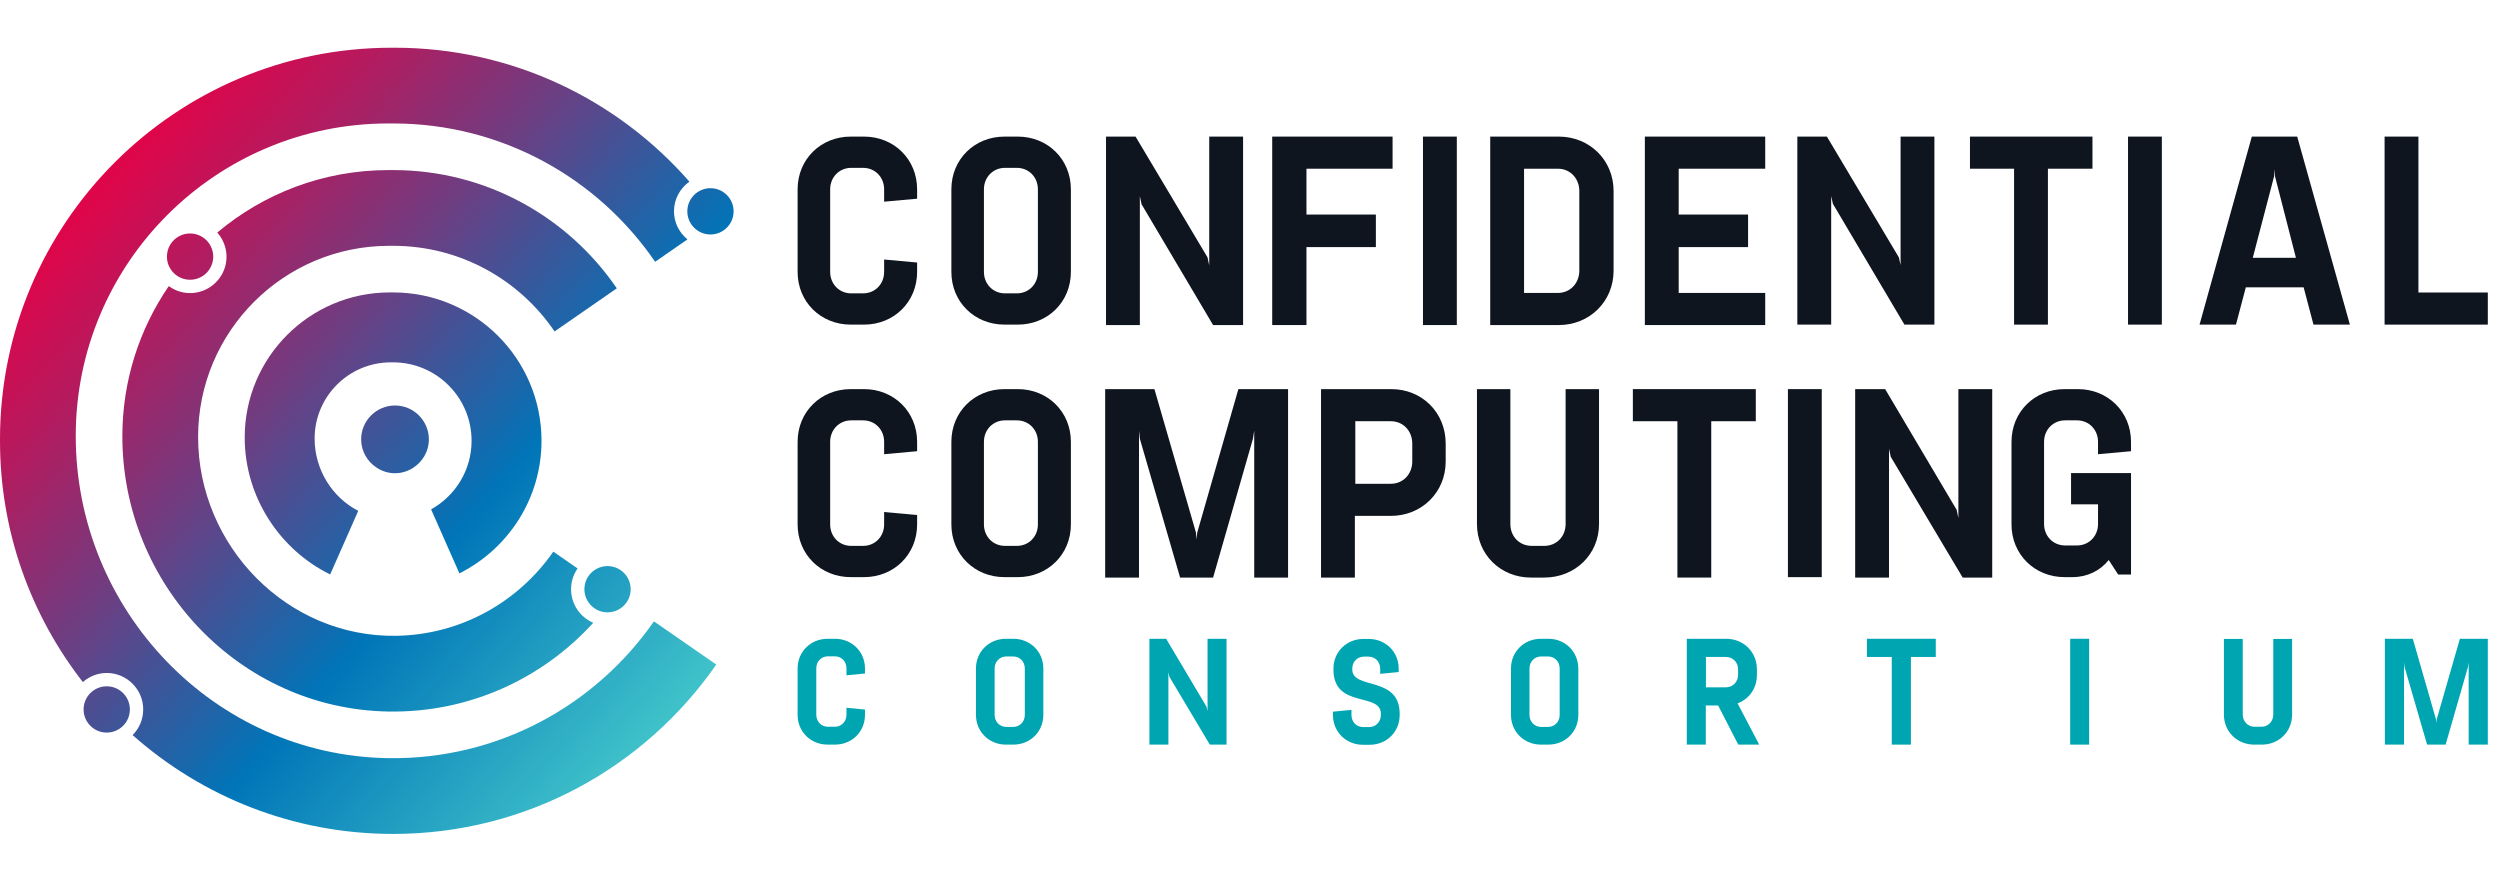
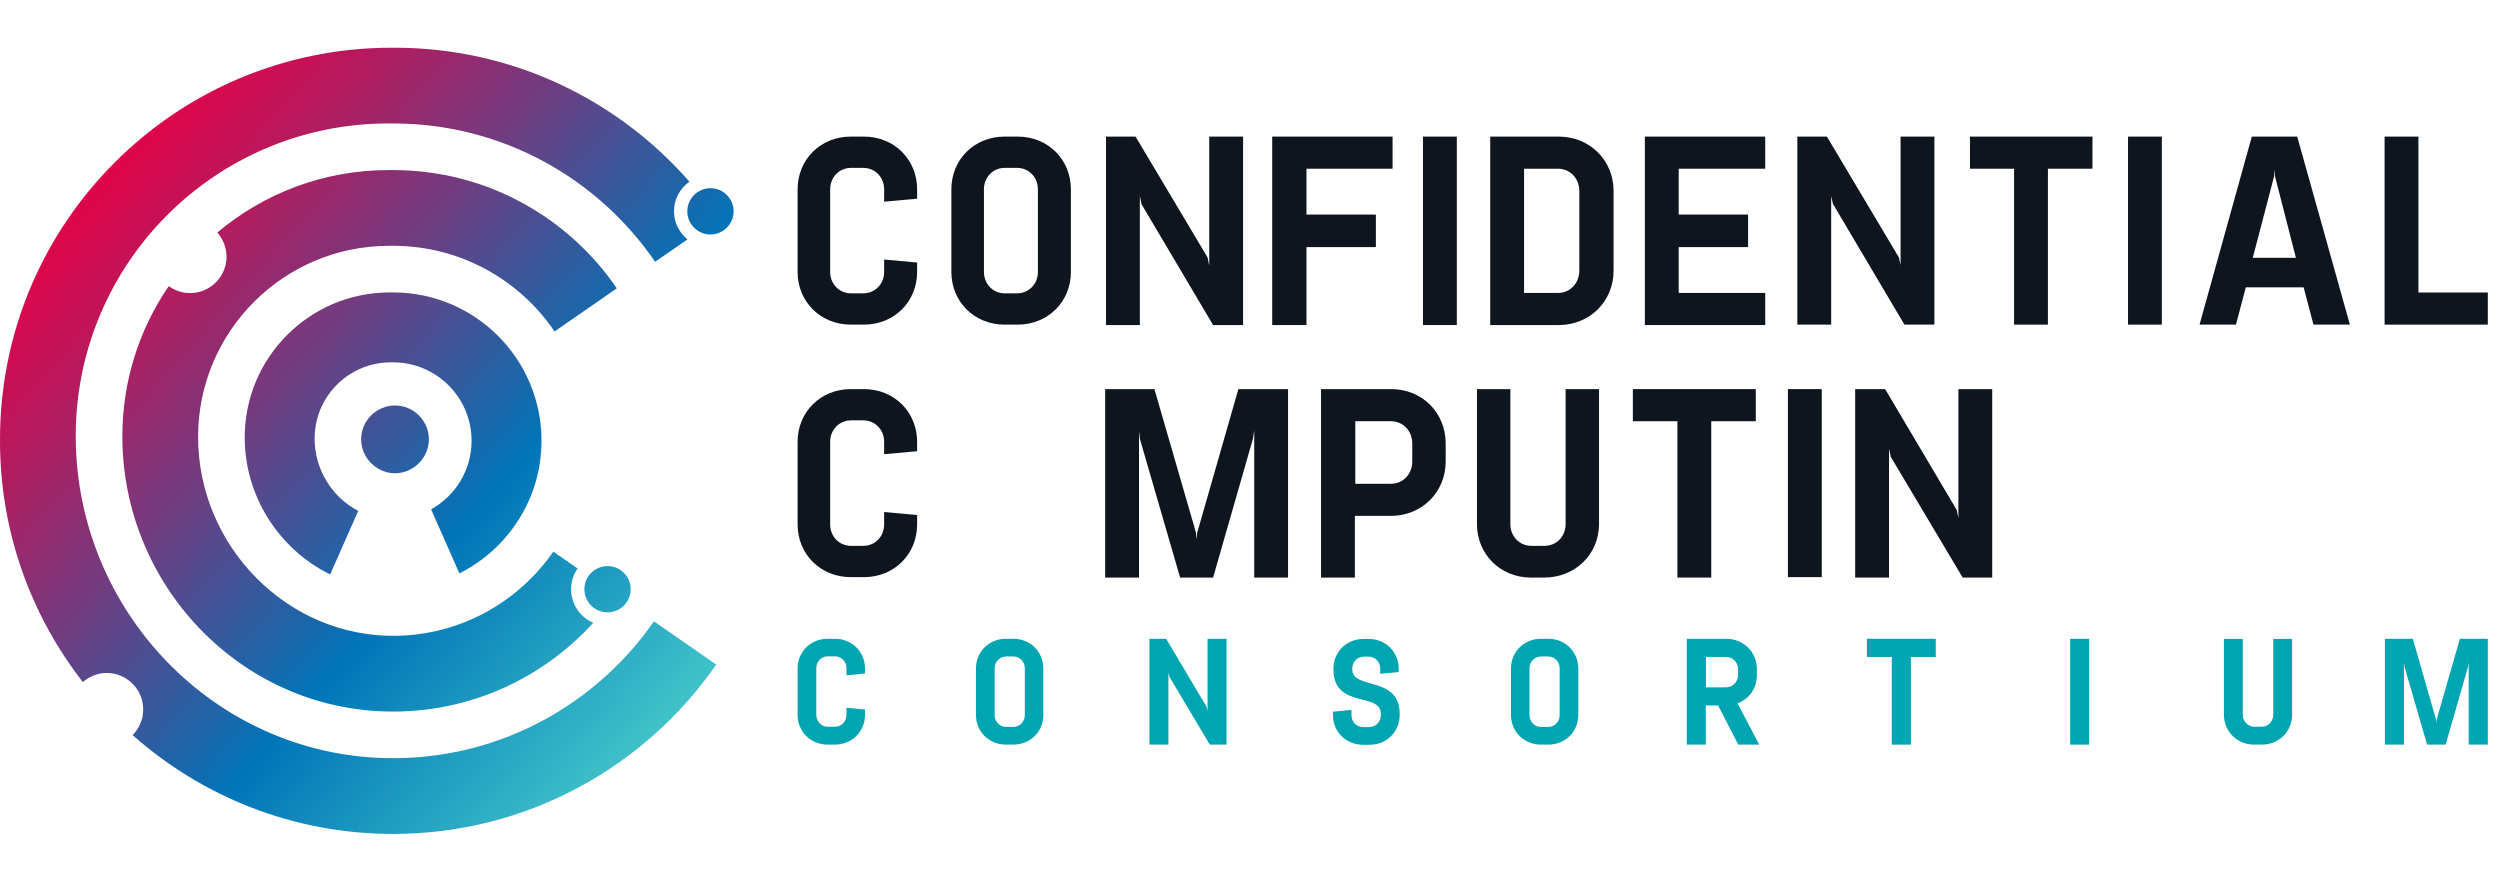
<svg xmlns="http://www.w3.org/2000/svg" width="138" height="49" viewBox="0 0 138 49" fill="none">
  <path d="M46.96 17.919H47.693C49.348 17.919 50.625 16.666 50.625 15.011V14.491L48.804 14.325V15.011C48.804 15.673 48.308 16.193 47.646 16.193H46.984C46.322 16.193 45.825 15.673 45.825 15.011V10.448C45.825 9.786 46.322 9.266 46.984 9.266H47.646C48.308 9.266 48.804 9.786 48.804 10.448V11.133L50.625 10.968V10.448C50.625 8.793 49.348 7.54 47.693 7.54H46.96C45.305 7.54 44.028 8.793 44.028 10.448V15.011C44.028 16.666 45.305 17.919 46.96 17.919Z" fill="#0F151F" />
  <path d="M56.181 7.54H55.448C53.793 7.54 52.516 8.793 52.516 10.448V15.011C52.516 16.666 53.793 17.919 55.448 17.919H56.181C57.836 17.919 59.113 16.666 59.113 15.011V10.448C59.113 8.793 57.836 7.54 56.181 7.54ZM57.292 15.011C57.292 15.673 56.796 16.193 56.134 16.193H55.472C54.81 16.193 54.313 15.673 54.313 15.011V10.448C54.313 9.786 54.81 9.266 55.472 9.266H56.134C56.796 9.266 57.292 9.786 57.292 10.448V15.011Z" fill="#0F151F" />
  <path d="M62.92 10.826L63.014 11.275L66.963 17.943H68.618V7.54H66.75V14.656L66.655 14.207L62.683 7.54H61.052V17.943H62.92V10.826Z" fill="#0F151F" />
  <path d="M70.226 17.943H72.117V13.64H75.948V11.843H72.117V9.313H76.87V7.54H70.226V17.943Z" fill="#0F151F" />
  <path d="M80.416 7.54H78.548V17.943H80.416V7.54Z" fill="#0F151F" />
  <path d="M89.07 14.94V10.542C89.07 8.84 87.746 7.54 86.043 7.54H82.26V17.943H86.043C87.746 17.943 89.07 16.642 89.07 14.94ZM84.128 16.17V9.313H85.996C86.682 9.313 87.178 9.857 87.178 10.542V14.94C87.178 15.626 86.682 16.17 85.996 16.17L84.128 16.17Z" fill="#0F151F" />
  <path d="M90.796 17.943H97.44V16.17H92.664V13.64H96.494V11.843H92.664V9.313H97.44V7.54H90.796V17.943Z" fill="#0F151F" />
  <path d="M101.081 10.826L101.176 11.252L105.124 17.919H106.779V7.54H104.912V14.633L104.817 14.207L100.845 7.54H99.213V17.919H101.081V10.826Z" fill="#0F151F" />
  <path d="M108.742 9.313H111.177V17.919H113.045V9.313H115.504V7.54H108.742V9.313Z" fill="#0F151F" />
  <path d="M119.334 7.54H117.467V17.919H119.334V7.54Z" fill="#0F151F" />
  <path d="M124.3 7.54L121.415 17.919H123.425L123.969 15.862H127.161L127.704 17.919H129.714L126.806 7.54H124.3ZM124.347 14.254L125.529 9.738V9.336L125.576 9.715L126.735 14.231H124.347L124.347 14.254Z" fill="#0F151F" />
  <path d="M133.497 7.54H131.629V17.919H137.327V16.146H133.497V7.54Z" fill="#0F151F" />
  <path d="M47.693 21.479H46.96C45.305 21.479 44.028 22.732 44.028 24.387V28.95C44.028 30.605 45.305 31.858 46.96 31.858H47.693C49.348 31.858 50.625 30.605 50.625 28.95V28.43L48.804 28.264V28.95C48.804 29.612 48.308 30.132 47.646 30.132H46.984C46.322 30.132 45.825 29.612 45.825 28.95V24.387C45.825 23.725 46.322 23.204 46.984 23.204H47.646C48.308 23.204 48.804 23.725 48.804 24.387V25.072L50.625 24.907V24.387C50.625 22.732 49.348 21.479 47.693 21.479Z" fill="#0F151F" />
-   <path d="M59.113 28.95V24.387C59.113 22.732 57.836 21.479 56.181 21.479H55.448C53.793 21.479 52.516 22.732 52.516 24.387V28.95C52.516 30.605 53.793 31.858 55.448 31.858H56.181C57.836 31.858 59.113 30.605 59.113 28.95ZM57.292 28.95C57.292 29.612 56.796 30.132 56.134 30.132H55.472C54.81 30.132 54.313 29.612 54.313 28.95V24.387C54.313 23.725 54.81 23.204 55.472 23.204H56.134C56.796 23.204 57.292 23.725 57.292 24.387V28.95Z" fill="#0F151F" />
  <path d="M66.088 29.399L66.041 29.778L66.017 29.399L63.724 21.479H61.005V31.882H62.873V23.772L62.92 24.221L65.142 31.882H66.963L69.162 24.221L69.233 23.772V31.882H71.101V21.479H68.358L66.088 29.399Z" fill="#0F151F" />
  <path d="M76.799 21.479H72.921V31.882H74.789V28.477H76.775C78.478 28.477 79.802 27.177 79.802 25.474V24.481C79.802 22.779 78.501 21.479 76.799 21.479ZM77.957 25.474C77.957 26.16 77.461 26.704 76.775 26.704H74.813V23.252H76.775C77.461 23.252 77.957 23.796 77.957 24.481V25.474Z" fill="#0F151F" />
  <path d="M88.266 28.926V21.479H86.422V28.926C86.422 29.612 85.925 30.132 85.24 30.132H84.554C83.868 30.132 83.372 29.612 83.372 28.926V21.479H81.528V28.926C81.528 30.605 82.828 31.882 84.507 31.882H85.24C86.942 31.882 88.266 30.605 88.266 28.926Z" fill="#0F151F" />
  <path d="M90.134 23.252H92.593V31.882H94.461V23.252H96.92V21.479H90.134V23.252Z" fill="#0F151F" />
  <path d="M100.561 21.479H98.693V31.858H100.561V21.479Z" fill="#0F151F" />
  <path d="M104.273 24.765L104.368 25.214L108.34 31.882H109.971V21.479H108.103V28.595L108.009 28.146L104.06 21.479H102.405V31.882H104.273V24.765Z" fill="#0F151F" />
-   <path d="M117.632 24.907V24.387C117.632 22.732 116.355 21.479 114.7 21.479H113.967C112.312 21.479 111.035 22.732 111.035 24.387V28.95C111.035 30.605 112.312 31.858 113.967 31.858H114.393C115.22 31.858 115.929 31.504 116.402 30.913L116.923 31.716H117.632V26.113H114.322V27.839H115.811V28.926C115.811 29.588 115.315 30.109 114.653 30.109H113.991C113.329 30.109 112.832 29.588 112.832 28.926V24.387C112.832 23.725 113.329 23.204 113.991 23.204H114.653C115.315 23.204 115.811 23.725 115.811 24.387V25.072L117.632 24.907Z" fill="#0F151F" />
  <path d="M37.947 13.215C37.497 12.845 37.204 12.292 37.204 11.665C37.204 10.989 37.542 10.393 38.055 10.027C34.092 5.497 28.271 2.634 21.78 2.634H21.619C9.679 2.634 0 12.313 0 24.253V24.334C0 29.355 1.71 33.974 4.574 37.651C4.928 37.342 5.385 37.148 5.891 37.148C7.001 37.148 7.905 38.051 7.905 39.161C7.905 39.714 7.681 40.214 7.32 40.578C11.149 43.97 16.182 46.033 21.699 46.033C29.094 46.033 35.621 42.331 39.538 36.683L36.097 34.299C32.883 38.928 27.499 41.942 21.428 41.85C11.815 41.703 4.181 33.681 4.181 24.068C4.181 14.54 11.905 6.815 21.434 6.815H21.699C27.707 6.815 33.007 9.841 36.163 14.451L37.947 13.215Z" fill="url(#paint0_linear_15132_4220)" />
  <path d="M21.41 39.276C25.901 39.361 29.953 37.451 32.749 34.378C32.029 34.071 31.523 33.356 31.523 32.525C31.523 32.099 31.657 31.706 31.884 31.38L30.543 30.451C28.631 33.207 25.472 35.035 21.885 35.096C15.864 35.199 10.935 30.142 10.935 24.119C10.935 18.293 15.659 13.569 21.485 13.569H21.699C25.407 13.569 28.676 15.444 30.612 18.296L34.048 15.916C31.357 11.976 26.831 9.388 21.699 9.388H21.449C17.847 9.388 14.55 10.686 11.994 12.837C12.398 13.295 12.596 13.926 12.465 14.569C12.274 15.502 11.445 16.179 10.493 16.179C10.358 16.179 10.222 16.165 10.089 16.138C9.8 16.079 9.54 15.957 9.316 15.794C7.7 18.154 6.754 21.008 6.754 24.083C6.754 32.267 13.228 39.121 21.41 39.276Z" fill="url(#paint1_linear_15132_4220)" />
  <path d="M23.797 28.117L25.359 31.651C28.041 30.304 29.891 27.534 29.891 24.334V24.333C29.891 19.809 26.223 16.142 21.699 16.142H21.514C17.092 16.142 13.508 19.726 13.508 24.148C13.508 27.435 15.443 30.348 18.225 31.708L19.775 28.199C18.337 27.459 17.367 25.922 17.367 24.208C17.367 21.885 19.251 20.002 21.574 20.002H21.699C24.092 20.002 26.031 21.941 26.031 24.333V24.334C26.031 25.96 25.127 27.376 23.797 28.117Z" fill="url(#paint2_linear_15132_4220)" />
  <path d="M19.935 24.253C19.935 24.919 20.291 25.503 20.82 25.834C21.107 26.014 21.443 26.122 21.805 26.122C22.166 26.122 22.502 26.014 22.789 25.834C23.318 25.503 23.674 24.919 23.674 24.253C23.674 23.224 22.833 22.383 21.805 22.383C20.776 22.383 19.935 23.224 19.935 24.253Z" fill="url(#paint3_linear_15132_4220)" />
-   <path d="M5.891 37.884C5.186 37.884 4.614 38.456 4.614 39.162C4.614 39.867 5.186 40.439 5.891 40.439C6.597 40.439 7.169 39.867 7.169 39.162C7.169 38.456 6.597 37.884 5.891 37.884Z" fill="url(#paint4_linear_15132_4220)" />
-   <path d="M10.493 15.443C11.088 15.443 11.62 15.026 11.744 14.421C11.885 13.73 11.439 13.055 10.748 12.914C10.662 12.896 10.576 12.888 10.491 12.888C9.897 12.888 9.364 13.305 9.241 13.909C9.099 14.601 9.545 15.275 10.236 15.417C10.322 15.435 10.409 15.443 10.493 15.443Z" fill="url(#paint5_linear_15132_4220)" />
  <path d="M39.217 12.943C39.923 12.943 40.495 12.371 40.495 11.665C40.495 10.96 39.923 10.388 39.217 10.388C38.512 10.388 37.94 10.96 37.94 11.665C37.94 12.371 38.512 12.943 39.217 12.943Z" fill="url(#paint6_linear_15132_4220)" />
  <path d="M32.259 32.525C32.259 33.23 32.831 33.802 33.536 33.802C34.242 33.802 34.814 33.23 34.814 32.525C34.814 31.82 34.242 31.248 33.536 31.248C32.831 31.248 32.259 31.82 32.259 32.525Z" fill="url(#paint7_linear_15132_4220)" />
  <path d="M46.089 35.26H45.686C44.754 35.26 44.028 35.968 44.028 36.9V39.463C44.028 40.395 44.754 41.103 45.686 41.103H46.089C47.021 41.103 47.747 40.395 47.747 39.463V39.167L46.725 39.069V39.454C46.725 39.831 46.448 40.117 46.08 40.117H45.704C45.328 40.117 45.059 39.822 45.059 39.454V36.891C45.059 36.515 45.336 36.228 45.704 36.228H46.08C46.457 36.228 46.725 36.524 46.725 36.891V37.276L47.747 37.178V36.882C47.738 35.968 47.021 35.26 46.089 35.26Z" fill="#00A5B2" />
  <path d="M55.934 35.26H55.53C54.598 35.26 53.873 35.968 53.873 36.9V39.463C53.873 40.395 54.598 41.103 55.53 41.103H55.934C56.866 41.103 57.592 40.395 57.592 39.463V36.9C57.592 35.968 56.866 35.26 55.934 35.26ZM56.57 39.463C56.57 39.84 56.292 40.126 55.925 40.126H55.548C55.172 40.126 54.903 39.831 54.903 39.463V36.9C54.903 36.524 55.181 36.237 55.548 36.237H55.925C56.301 36.237 56.57 36.533 56.57 36.9V39.463Z" fill="#00A5B2" />
  <path d="M66.656 39.257L66.602 39.015L64.371 35.26H63.448V41.103H64.496V37.106L64.55 37.357L66.782 41.103H67.705V35.26H66.656V39.257Z" fill="#00A5B2" />
  <path d="M74.645 36.954V36.909C74.645 36.533 74.923 36.246 75.291 36.246H75.542C75.918 36.246 76.187 36.541 76.187 36.909V37.196L77.208 37.097V36.909C77.208 35.977 76.483 35.269 75.551 35.269H75.264C74.332 35.269 73.606 35.977 73.606 36.909V36.954C73.606 39.14 76.223 38.19 76.223 39.4V39.472C76.223 39.848 75.945 40.135 75.578 40.135H75.246C74.87 40.135 74.601 39.839 74.601 39.472V39.185L73.579 39.284V39.472C73.579 40.404 74.305 41.112 75.237 41.112H75.604C76.536 41.112 77.262 40.404 77.262 39.472V39.4C77.262 37.285 74.645 38.092 74.645 36.954Z" fill="#00A5B2" />
  <path d="M85.467 35.26H85.063C84.131 35.26 83.406 35.968 83.406 36.9V39.463C83.406 40.395 84.131 41.103 85.063 41.103H85.467C86.399 41.103 87.124 40.395 87.124 39.463V36.9C87.115 35.968 86.399 35.26 85.467 35.26ZM86.094 39.463C86.094 39.84 85.816 40.126 85.449 40.126H85.072C84.696 40.126 84.427 39.831 84.427 39.463V36.9C84.427 36.524 84.705 36.237 85.072 36.237H85.449C85.825 36.237 86.094 36.533 86.094 36.9V39.463Z" fill="#00A5B2" />
  <path d="M96.982 37.259V36.945C96.982 35.986 96.239 35.26 95.28 35.26H93.111V41.103H94.16V38.943H94.841L95.952 41.103H97.108L95.916 38.827C96.552 38.585 96.982 37.993 96.982 37.259ZM95.271 37.94H94.168V36.264H95.271C95.656 36.264 95.943 36.569 95.943 36.945V37.25C95.943 37.644 95.647 37.94 95.271 37.94Z" fill="#00A5B2" />
  <path d="M103.054 36.264H104.425V41.103H105.482V36.264H106.854V35.26H103.054V36.264Z" fill="#00A5B2" />
  <path d="M115.322 35.26H114.274V41.103H115.322V35.26Z" fill="#00A5B2" />
  <path d="M125.485 39.445C125.485 39.821 125.207 40.117 124.831 40.117H124.454C124.078 40.117 123.8 39.821 123.8 39.445V35.269H122.76V39.445C122.76 40.395 123.495 41.103 124.436 41.103H124.848C125.798 41.103 126.524 40.386 126.524 39.445V35.269H125.485L125.485 39.445Z" fill="#00A5B2" />
  <path d="M134.505 39.714L134.487 39.929L134.469 39.714L133.187 35.26H131.646V41.103H132.703V36.56L132.73 36.811L133.976 41.103H134.998L136.234 36.811L136.27 36.56V41.103H137.327V35.26H135.786L134.505 39.714Z" fill="#00A5B2" />
  <defs>
    <linearGradient id="paint0_linear_15132_4220" x1="3.933" y1="8.582" x2="37.74" y2="38.51" gradientUnits="userSpaceOnUse">
      <stop stop-color="#EB0045" />
      <stop offset="0.067" stop-color="#DB074C" />
      <stop offset="0.196" stop-color="#B41B5F" />
      <stop offset="0.374" stop-color="#733B7F" />
      <stop offset="0.592" stop-color="#1C66AA" />
      <stop offset="0.659" stop-color="#0075B8" />
      <stop offset="1" stop-color="#3FC1C9" />
    </linearGradient>
    <linearGradient id="paint1_linear_15132_4220" x1="3.94" y1="8.575" x2="37.747" y2="38.502" gradientUnits="userSpaceOnUse">
      <stop stop-color="#EB0045" />
      <stop offset="0.067" stop-color="#DB074C" />
      <stop offset="0.196" stop-color="#B41B5F" />
      <stop offset="0.374" stop-color="#733B7F" />
      <stop offset="0.592" stop-color="#1C66AA" />
      <stop offset="0.659" stop-color="#0075B8" />
      <stop offset="1" stop-color="#3FC1C9" />
    </linearGradient>
    <linearGradient id="paint2_linear_15132_4220" x1="3.944" y1="8.57" x2="37.751" y2="38.498" gradientUnits="userSpaceOnUse">
      <stop stop-color="#EB0045" />
      <stop offset="0.067" stop-color="#DB074C" />
      <stop offset="0.196" stop-color="#B41B5F" />
      <stop offset="0.374" stop-color="#733B7F" />
      <stop offset="0.592" stop-color="#1C66AA" />
      <stop offset="0.659" stop-color="#0075B8" />
      <stop offset="1" stop-color="#3FC1C9" />
    </linearGradient>
    <linearGradient id="paint3_linear_15132_4220" x1="4.009" y1="8.496" x2="37.816" y2="38.424" gradientUnits="userSpaceOnUse">
      <stop stop-color="#EB0045" />
      <stop offset="0.067" stop-color="#DB074C" />
      <stop offset="0.196" stop-color="#B41B5F" />
      <stop offset="0.374" stop-color="#733B7F" />
      <stop offset="0.592" stop-color="#1C66AA" />
      <stop offset="0.659" stop-color="#0075B8" />
      <stop offset="1" stop-color="#3FC1C9" />
    </linearGradient>
    <linearGradient id="paint4_linear_15132_4220" x1="-10.383" y1="24.755" x2="23.424" y2="54.682" gradientUnits="userSpaceOnUse">
      <stop stop-color="#EB0045" />
      <stop offset="0.067" stop-color="#DB074C" />
      <stop offset="0.196" stop-color="#B41B5F" />
      <stop offset="0.374" stop-color="#733B7F" />
      <stop offset="0.592" stop-color="#1C66AA" />
      <stop offset="0.659" stop-color="#0075B8" />
      <stop offset="1" stop-color="#3FC1C9" />
    </linearGradient>
    <linearGradient id="paint5_linear_15132_4220" x1="4.044" y1="8.457" x2="37.851" y2="38.385" gradientUnits="userSpaceOnUse">
      <stop stop-color="#EB0045" />
      <stop offset="0.067" stop-color="#DB074C" />
      <stop offset="0.196" stop-color="#B41B5F" />
      <stop offset="0.374" stop-color="#733B7F" />
      <stop offset="0.592" stop-color="#1C66AA" />
      <stop offset="0.659" stop-color="#0075B8" />
      <stop offset="1" stop-color="#3FC1C9" />
    </linearGradient>
    <linearGradient id="paint6_linear_15132_4220" x1="17.905" y1="-7.202" x2="51.712" y2="22.726" gradientUnits="userSpaceOnUse">
      <stop stop-color="#EB0045" />
      <stop offset="0.067" stop-color="#DB074C" />
      <stop offset="0.196" stop-color="#B41B5F" />
      <stop offset="0.374" stop-color="#733B7F" />
      <stop offset="0.592" stop-color="#1C66AA" />
      <stop offset="0.659" stop-color="#0075B8" />
      <stop offset="1" stop-color="#3FC1C9" />
    </linearGradient>
    <linearGradient id="paint7_linear_15132_4220" x1="5.056" y1="7.313" x2="38.864" y2="37.241" gradientUnits="userSpaceOnUse">
      <stop stop-color="#EB0045" />
      <stop offset="0.067" stop-color="#DB074C" />
      <stop offset="0.196" stop-color="#B41B5F" />
      <stop offset="0.374" stop-color="#733B7F" />
      <stop offset="0.592" stop-color="#1C66AA" />
      <stop offset="0.659" stop-color="#0075B8" />
      <stop offset="1" stop-color="#3FC1C9" />
    </linearGradient>
  </defs>
</svg>